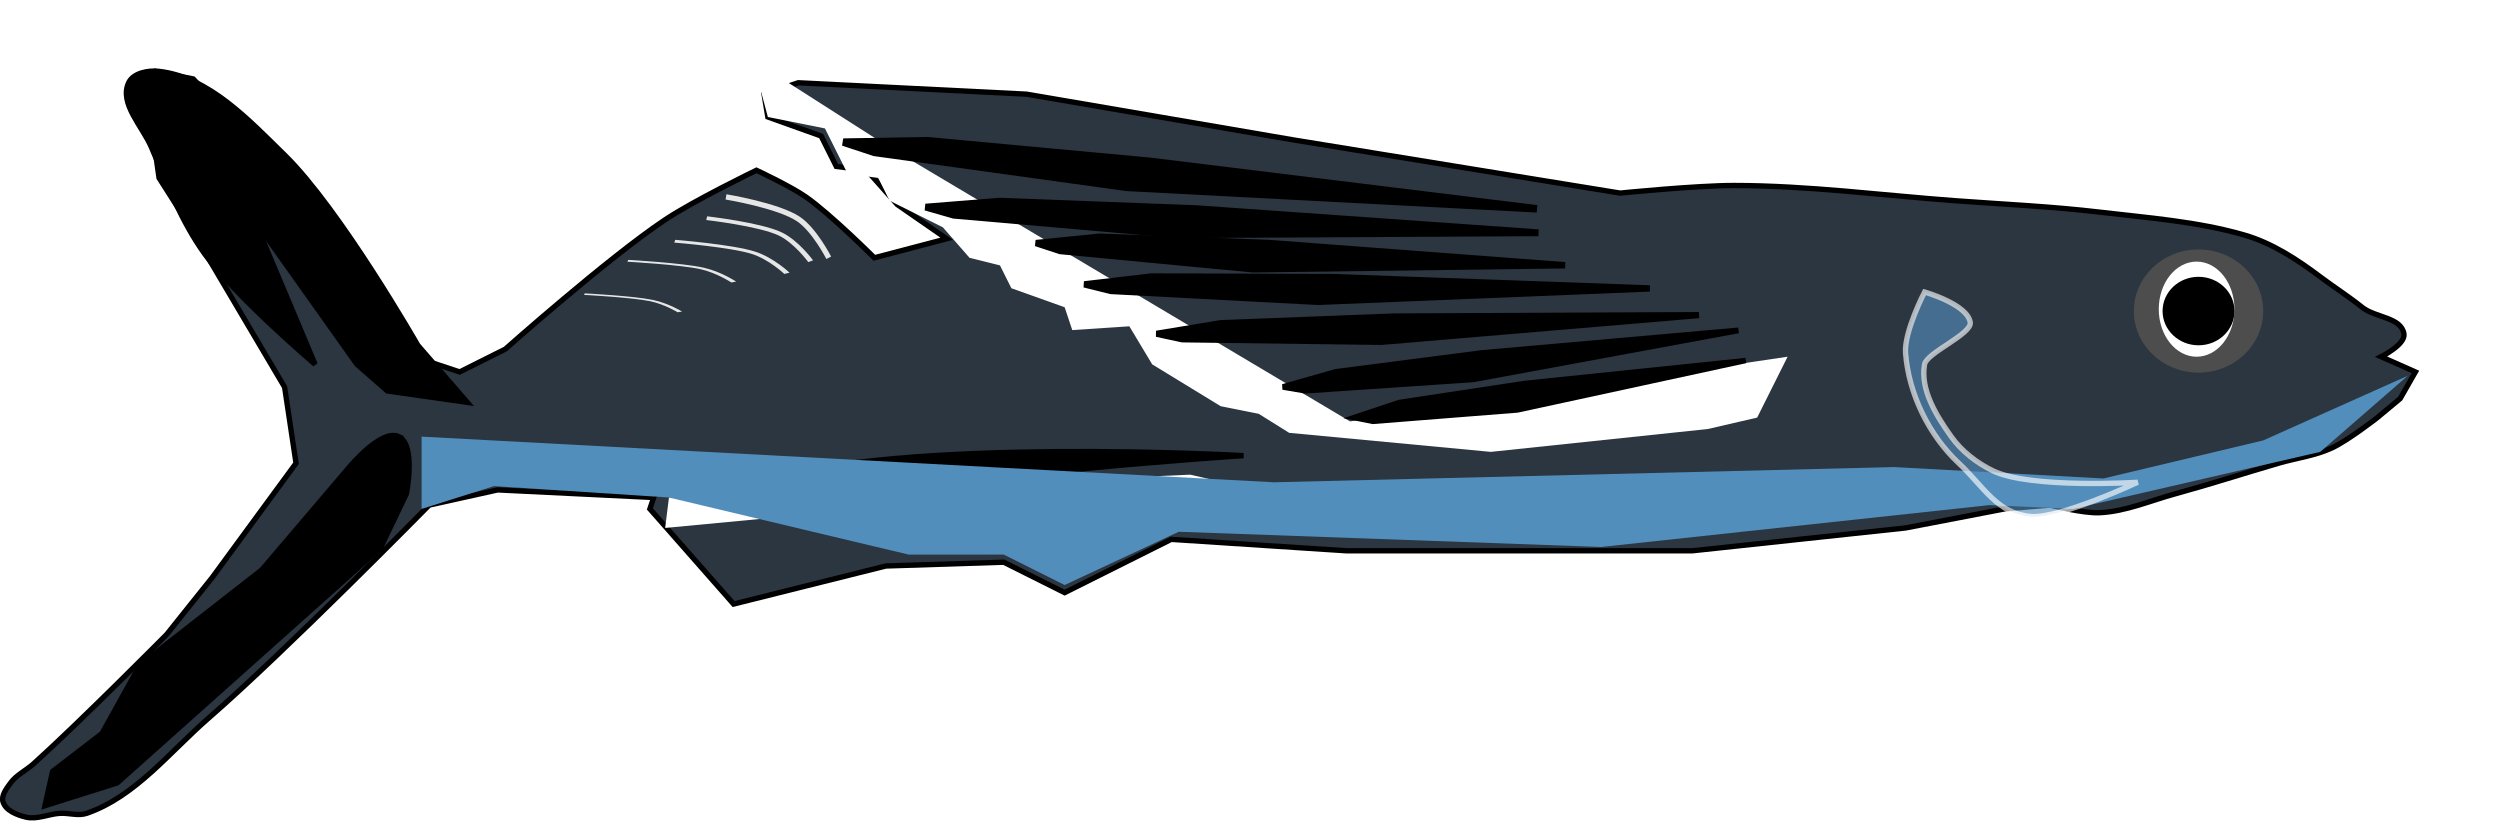
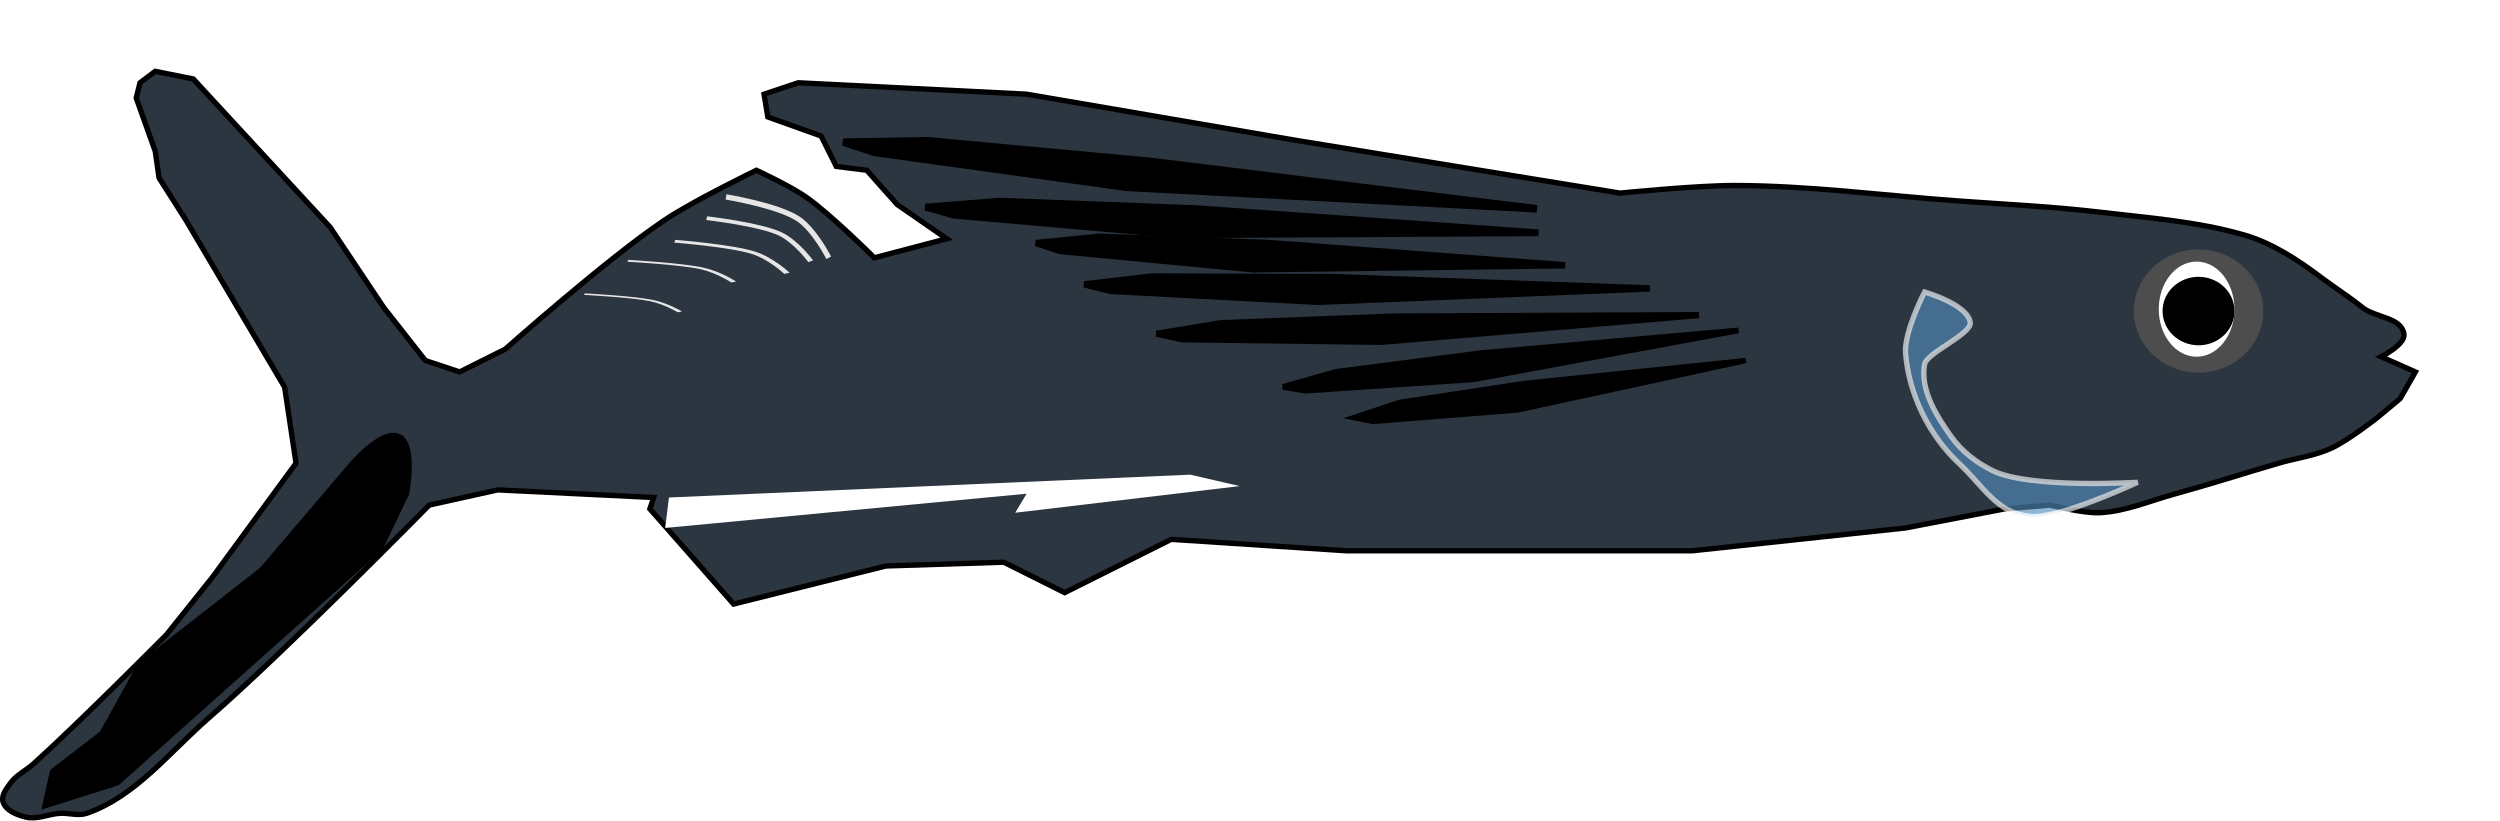
<svg xmlns="http://www.w3.org/2000/svg" xmlns:ns1="http://www.inkscape.org/namespaces/inkscape" xmlns:ns2="http://sodipodi.sourceforge.net/DTD/sodipodi-0.dtd" width="124.174mm" height="40.755mm" viewBox="0 0 124.174 40.755" version="1.1" id="svg833" ns1:version="0.92.3 (2405546, 2018-03-11)" ns2:docname="fish-flying.svg" ns1:export-filename="/home/algot/Documents/runeman.org/clipart/2020/fish-flying.png" ns1:export-xdpi="61.36554" ns1:export-ydpi="61.36554">
  <title id="title2320">Flying Fish</title>
  <defs id="defs827">
    <filter ns1:collect="always" style="color-interpolation-filters:sRGB" id="filter1693" x="-0.058" width="1.116" y="-0.153" height="1.306">
      <feGaussianBlur ns1:collect="always" stdDeviation="1.24" id="feGaussianBlur1695" />
    </filter>
    <filter ns1:collect="always" style="color-interpolation-filters:sRGB" id="filter1733" x="-0.059" width="1.118" y="-0.636" height="2.273">
      <feGaussianBlur ns1:collect="always" stdDeviation="0.702" id="feGaussianBlur1735" />
    </filter>
    <filter ns1:collect="always" style="color-interpolation-filters:sRGB" id="filter1755" x="-0.036" width="1.071" y="-0.036" height="1.073">
      <feGaussianBlur ns1:collect="always" stdDeviation="0.249" id="feGaussianBlur1757" />
    </filter>
    <filter ns1:collect="always" style="color-interpolation-filters:sRGB" id="filter1839" x="-0.046" width="1.093" y="-0.441" height="1.881">
      <feGaussianBlur ns1:collect="always" stdDeviation="1.908" id="feGaussianBlur1841" />
    </filter>
    <filter ns1:collect="always" style="color-interpolation-filters:sRGB" id="filter1907" x="-0.038" width="1.076" y="-0.064" height="1.129">
      <feGaussianBlur ns1:collect="always" stdDeviation="0.081" id="feGaussianBlur1909" />
    </filter>
    <filter ns1:collect="always" style="color-interpolation-filters:sRGB" id="filter2029" x="-0.244" width="1.489" y="-0.253" height="1.505">
      <feGaussianBlur ns1:collect="always" stdDeviation="1.174" id="feGaussianBlur2031" />
    </filter>
  </defs>
  <ns2:namedview id="base" pagecolor="#ffffff" bordercolor="#666666" borderopacity="1.0" ns1:pageopacity="0.0" ns1:pageshadow="2" ns1:zoom="1" ns1:cx="109.44617" ns1:cy="62.9976" ns1:document-units="mm" ns1:current-layer="layer1" showgrid="false" ns1:snap-global="false" ns1:window-width="1366" ns1:window-height="703" ns1:window-x="0" ns1:window-y="0" ns1:window-maximized="1" />
  <g ns1:label="Layer 1" ns1:groupmode="layer" id="layer1" transform="translate(-34.62,-119.965)">
    <g id="g2345">
      <path ns2:nodetypes="cccssssccccccccccccccsssssssccccccccccccccccscsccccccccccccssssssscc" ns1:connector-curvature="0" id="path846" d="m 154.592,138.439 -0.756,1.323 -1.134,0.945 c 0,0 -1.443,1.131 -2.268,1.512 -0.833,0.385 -1.765,0.5 -2.646,0.756 -1.703,0.496 -3.391,1.045 -5.103,1.512 -1.253,0.342 -2.482,0.885 -3.78,0.945 -0.828,0.038 -2.457,-0.378 -2.457,-0.378 l -2.268,0.189 -4.914,0.945 -10.583,1.134 h -17.198 l -8.693,-0.567 -5.292,2.646 -3.024,-1.512 -5.859,0.189 -7.56,1.89 -4.158,-4.725 0.189,-0.567 -7.749,-0.378 -3.402,0.756 c 0,0 -7.128,7.251 -10.961,10.583 -1.931,1.678 -3.629,3.892 -6.048,4.725 -0.417,0.144 -0.883,-0.024 -1.323,0 -0.57,0.032 -1.147,0.324 -1.701,0.189 -0.441,-0.107 -0.999,-0.322 -1.134,-0.756 -0.101,-0.324 0.179,-0.67 0.378,-0.945 0.289,-0.398 0.768,-0.616 1.134,-0.945 2.285,-2.056 6.615,-6.426 6.615,-6.426 l 2.268,-2.835 4.158,-5.67 -0.567,-3.78 -4.914,-8.315 -1.323,-2.079 -0.189,-1.323 -0.945,-2.646 0.189,-0.756 0.756,-0.567 1.89,0.378 6.804,7.371 2.646,3.969 2.079,2.646 1.701,0.567 2.268,-1.134 c 0,0 5.106,-4.536 7.937,-6.426 1.43,-0.954 4.536,-2.457 4.536,-2.457 0,0 1.695,0.79 2.457,1.323 1.243,0.869 3.402,3.024 3.402,3.024 l 3.591,-0.945 -2.457,-1.701 -1.512,-1.701 -1.512,-0.189 -0.756,-1.512 -2.646,-0.945 -0.189,-1.134 1.701,-0.567 11.339,0.567 13.229,2.268 16.253,2.646 c 0,0 3.776,-0.38 5.67,-0.378 3.662,0.004 7.309,0.486 10.961,0.756 2.395,0.177 4.797,0.285 7.182,0.567 2.407,0.285 4.853,0.462 7.182,1.134 1.383,0.399 2.63,1.214 3.78,2.079 0.715,0.538 1.38,0.953 2.079,1.512 0.66,0.528 1.943,0.489 2.079,1.323 0.086,0.528 -1.134,1.134 -1.134,1.134 z" style="fill:#2b3641;fill-opacity:1;stroke:#000000;stroke-width:0.265px;stroke-linecap:butt;stroke-linejoin:miter;stroke-opacity:1" />
-       <path ns1:connector-curvature="0" id="path862" d="m 121.897,140.707 1.512,-3.024 -21.734,3.213 -22.868,-13.607 -6.804,-4.347 0.756,2.835 2.835,0.567 1.134,2.268 1.512,0.189 0.567,1.134 2.646,1.323 1.323,1.512 1.512,0.378 0.567,1.134 2.646,0.945 0.378,1.134 2.835,-0.189 1.134,1.89 3.402,2.079 1.89,0.378 1.512,0.945 10.016,0.945 10.772,-1.134 z" style="fill:#ffffff;stroke:none;stroke-width:0.265px;stroke-linecap:butt;stroke-linejoin:miter;stroke-opacity:1;filter:url(#filter1693)" />
      <path ns1:connector-curvature="0" id="path848" d="m 121.33,137.872 -11.339,2.457 -7.182,0.567 -0.945,-0.189 2.268,-0.756 6.237,-0.945 z" style="fill:#000000;stroke:#000000;stroke-width:0.265px;stroke-linecap:butt;stroke-linejoin:miter;stroke-opacity:1" />
      <path style="fill:#000000;stroke:#000000;stroke-width:0.284px;stroke-linecap:butt;stroke-linejoin:miter;stroke-opacity:1" d="m 120.965,136.375 -13.179,2.433 -8.347,0.562 -1.098,-0.187 2.636,-0.749 7.249,-0.936 z" id="path850" ns1:connector-curvature="0" />
      <path ns1:connector-curvature="0" id="path852" d="m 119.005,135.615 -15.771,1.33 -9.893,-0.127 -1.276,-0.275 3.18,-0.525 8.635,-0.333 z" style="fill:#000000;stroke:#000000;stroke-width:0.308px;stroke-linecap:butt;stroke-linejoin:miter;stroke-opacity:1" />
      <path style="fill:#000000;stroke:#000000;stroke-width:0.314px;stroke-linecap:butt;stroke-linejoin:miter;stroke-opacity:1" d="m 116.565,134.291 -16.478,0.667 -10.294,-0.541 -1.317,-0.328 3.334,-0.391 9.005,0.029 z" id="path854" ns1:connector-curvature="0" />
      <path ns1:connector-curvature="0" id="path856" d="m 112.356,133.141 -15.504,0.2 -9.581,-0.908 -1.197,-0.395 3.164,-0.317 8.429,0.315 z" style="fill:#000000;stroke:#000000;stroke-width:0.316px;stroke-linecap:butt;stroke-linejoin:miter;stroke-opacity:1" />
      <path style="fill:#000000;stroke:#000000;stroke-width:0.339px;stroke-linecap:butt;stroke-linejoin:miter;stroke-opacity:1" d="m 111.032,131.527 -17.949,0.094 -11.1,-0.968 -1.389,-0.401 3.662,-0.294 9.762,0.37 z" id="path858" ns1:connector-curvature="0" />
      <path ns1:connector-curvature="0" id="path860" d="m 110.959,130.338 -20.378,-1.067 -12.529,-1.736 -1.548,-0.511 4.176,-0.07 11.053,1.023 z" style="fill:#000000;stroke:#000000;stroke-width:0.371px;stroke-linecap:butt;stroke-linejoin:miter;stroke-opacity:1" />
-       <path ns2:nodetypes="cssc" ns1:connector-curvature="0" id="path1697" d="m 96.384,142.597 c 0,0 -14.273,0.896 -24.379,2.835 -0.499,0.096 -0.295,-1.358 0.189,-1.512 7.229,-2.295 24.19,-1.323 24.19,-1.323 z" style="fill:#000000;stroke:#000000;stroke-width:0.265px;stroke-linecap:butt;stroke-linejoin:miter;stroke-opacity:1" />
      <path ns1:connector-curvature="0" id="path1699" d="m 96.195,144.109 -11.15,1.323 0.567,-0.945 -17.954,1.701 0.189,-1.512 25.891,-1.134 z" style="fill:#ffffff;stroke:none;stroke-width:0.265px;stroke-linecap:butt;stroke-linejoin:miter;stroke-opacity:1;filter:url(#filter1733)" />
-       <path ns2:nodetypes="cccccssssscc" ns1:connector-curvature="0" id="path1737" d="m 57.83,139.951 -3.969,-0.567 -1.512,-1.323 -5.103,-7.182 3.024,7.182 c 0,0 -3.97,-3.385 -5.481,-5.481 -1.153,-1.6 -1.875,-3.476 -2.646,-5.292 -0.444,-1.045 -1.614,-2.184 -1.134,-3.213 0.227,-0.488 0.977,-0.629 1.512,-0.567 2.482,0.286 4.45,2.411 6.237,4.158 2.749,2.688 6.615,9.449 6.615,9.449 z" style="fill:#000000;stroke:#000000;stroke-width:0.265px;stroke-linecap:butt;stroke-linejoin:miter;stroke-opacity:1;filter:url(#filter1755)" />
      <path ns2:nodetypes="scccccccccs" ns1:connector-curvature="0" id="path1759" d="m 54.429,141.652 c 0.861,0.409 0.378,2.835 0.378,2.835 l -1.285,2.684 -13.078,11.679 -3.591,1.134 0.378,-1.701 2.457,-1.89 1.89,-3.402 6.048,-4.725 4.347,-5.103 c 0,0 1.588,-1.924 2.457,-1.512 z" style="fill:#000000;stroke:#000000;stroke-width:0.265px;stroke-linecap:butt;stroke-linejoin:miter;stroke-opacity:1" />
-       <path ns2:nodetypes="cccccccccccccccccc" ns1:connector-curvature="0" id="path1761" d="m 154.214,138.628 -4.347,3.78 -12.284,2.835 -4.158,-0.189 -19.277,2.079 -20.978,-0.756 -5.67,2.646 -3.024,-1.512 h -4.725 l -11.906,-2.835 -8.693,-0.567 -3.591,1.134 v -3.591 l 42.333,2.268 30.805,-0.756 10.394,0.567 7.938,-1.89 z" style="fill:#528ebc;fill-opacity:1;stroke:none;stroke-width:0.265px;stroke-linecap:butt;stroke-linejoin:miter;stroke-opacity:1;filter:url(#filter1839)" />
      <path ns2:nodetypes="sssscssscs" ns1:connector-curvature="0" id="path1843" d="m 132.481,135.982 c 0.079,0.575 -2.165,1.507 -2.268,2.079 -0.226,1.255 0.583,2.552 1.323,3.591 0.52,0.729 1.273,1.311 2.079,1.701 1.858,0.899 7.182,0.567 7.182,0.567 0,0 -3.875,1.812 -5.292,1.701 -1.691,-0.133 -2.351,-1.489 -3.591,-2.646 -1.483,-1.384 -2.497,-3.457 -2.646,-5.481 -0.077,-1.053 0.945,-3.024 0.945,-3.024 0,0 2.144,0.612 2.268,1.512 z" style="opacity:0.8;fill:#518dbb;fill-opacity:1;stroke:#ffffff;stroke-width:0.265px;stroke-linecap:butt;stroke-linejoin:miter;stroke-opacity:1;filter:url(#filter2029)" />
      <path ns2:nodetypes="csc" ns1:connector-curvature="0" id="path1881" d="m 75.784,132.769 c 0,0 -0.712,-1.394 -1.512,-1.928 -1.008,-0.672 -3.591,-1.096 -3.591,-1.096" style="fill:none;stroke:#e6e6e6;stroke-width:0.265px;stroke-linecap:butt;stroke-linejoin:miter;stroke-opacity:1;filter:url(#filter1907)" />
      <path transform="matrix(1.012,0,0,0.707,-0.851,38.27)" style="fill:none;stroke:#e6e6e6;stroke-width:0.265px;stroke-linecap:butt;stroke-linejoin:miter;stroke-opacity:1;filter:url(#filter1907)" d="m 74.839,133.903 c 0,0 -0.712,-1.394 -1.512,-1.928 -1.008,-0.672 -3.591,-1.096 -3.591,-1.096" id="path1911" ns1:connector-curvature="0" ns2:nodetypes="csc" />
      <path ns2:nodetypes="csc" ns1:connector-curvature="0" id="path1913" d="m 74.839,133.903 c 0,0 -0.712,-1.394 -1.512,-1.928 -1.008,-0.672 -3.591,-1.096 -3.591,-1.096" style="fill:none;stroke:#e6e6e6;stroke-width:0.265px;stroke-linecap:butt;stroke-linejoin:miter;stroke-opacity:1;filter:url(#filter1907)" transform="matrix(1.092,0,0,0.527,-8.017,62.973)" />
      <path transform="matrix(1.031,0,0,0.349,-6.094,87.242)" style="fill:none;stroke:#e6e6e6;stroke-width:0.265px;stroke-linecap:butt;stroke-linejoin:miter;stroke-opacity:1;filter:url(#filter1907)" d="m 74.839,133.903 c 0,0 -0.712,-1.394 -1.512,-1.928 -1.008,-0.672 -3.591,-1.096 -3.591,-1.096" id="path1915" ns1:connector-curvature="0" ns2:nodetypes="csc" />
      <path ns2:nodetypes="csc" ns1:connector-curvature="0" id="path1917" d="m 74.839,133.903 c 0,0 -0.712,-1.394 -1.512,-1.928 -1.008,-0.672 -3.591,-1.096 -3.591,-1.096" style="fill:none;stroke:#e6e6e6;stroke-width:0.265px;stroke-linecap:butt;stroke-linejoin:miter;stroke-opacity:1;filter:url(#filter1907)" transform="matrix(0.929,0,0,0.292,-1.137,96.358)" />
      <ellipse ry="3.06" rx="3.213" cy="135.415" cx="143.82" id="path1919" style="opacity:1;fill:#4d4d4d;fill-opacity:1;stroke:none;stroke-width:0.405;stroke-linecap:round;stroke-miterlimit:4;stroke-dasharray:none;stroke-opacity:1" />
      <ellipse ry="2.362" rx="1.88" cy="135.321" cx="143.725" id="ellipse1923" style="opacity:1;fill:#ffffff;fill-opacity:1;stroke:none;stroke-width:0.272;stroke-linecap:round;stroke-miterlimit:4;stroke-dasharray:none;stroke-opacity:1" />
      <ellipse style="opacity:1;fill:#000000;fill-opacity:1;stroke:none;stroke-width:0.225;stroke-linecap:round;stroke-miterlimit:4;stroke-dasharray:none;stroke-opacity:1" id="ellipse1921" cx="143.82" cy="135.415" rx="1.786" ry="1.701" />
    </g>
  </g>
</svg>